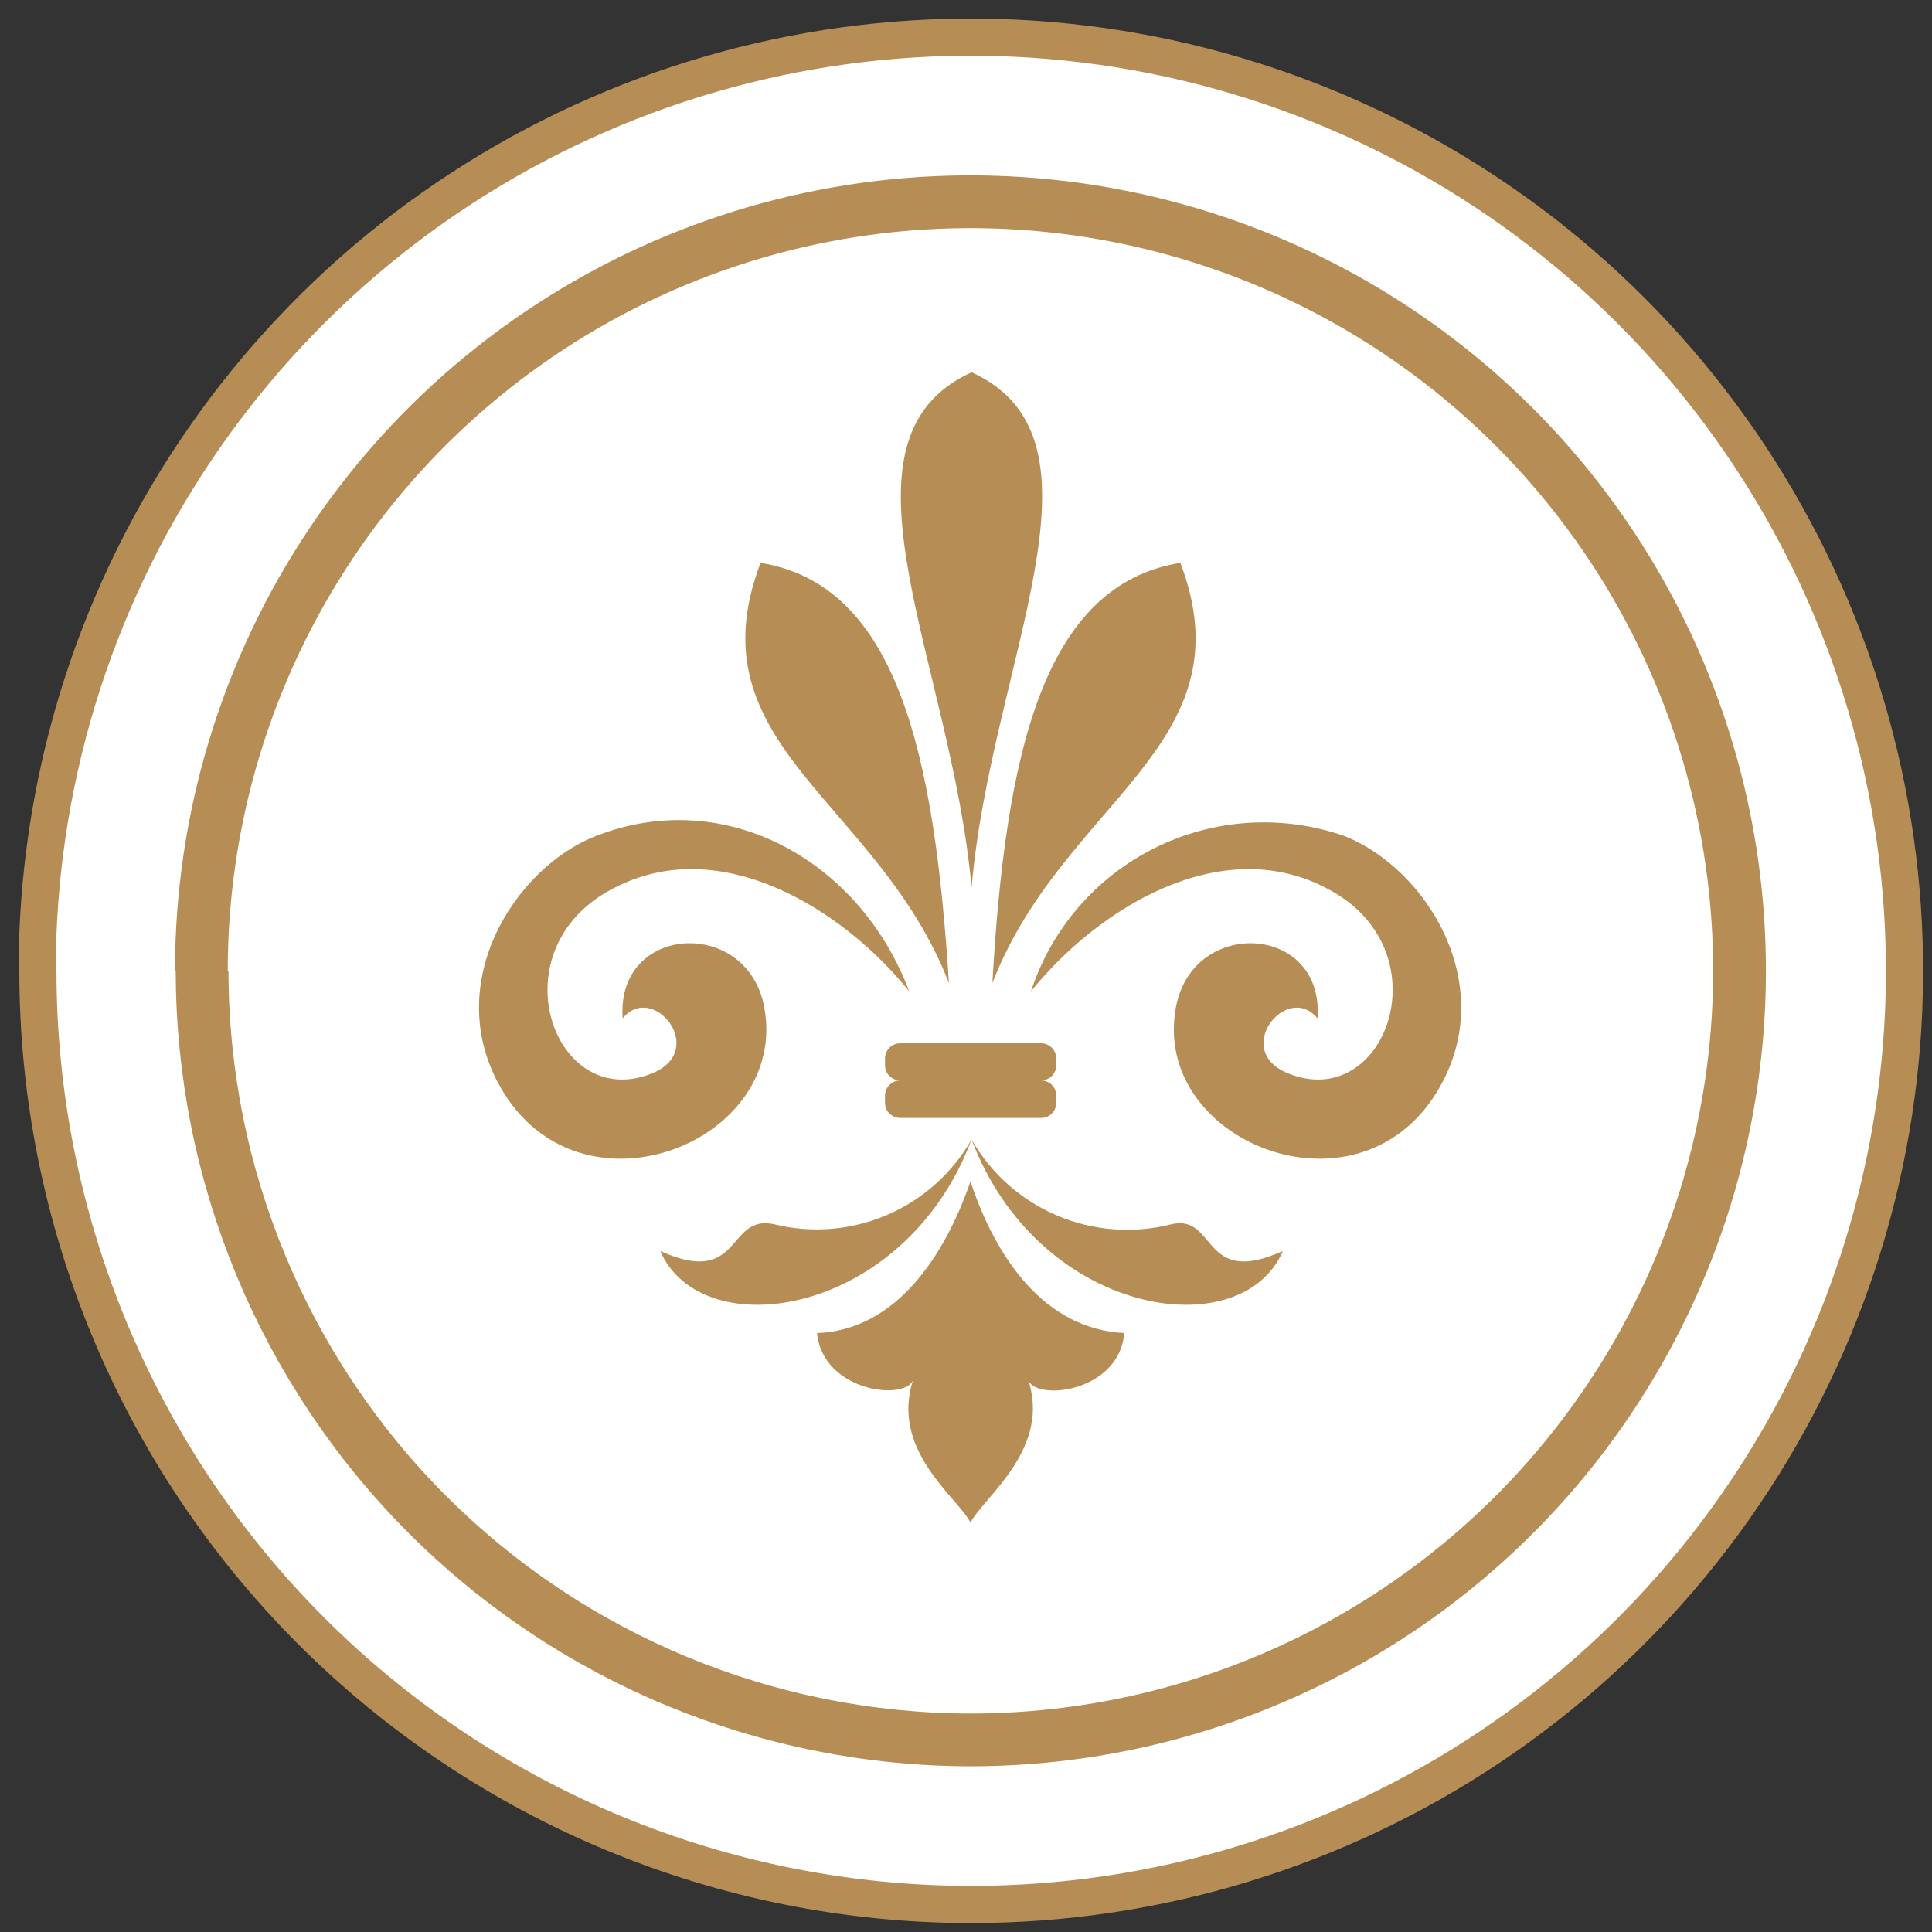
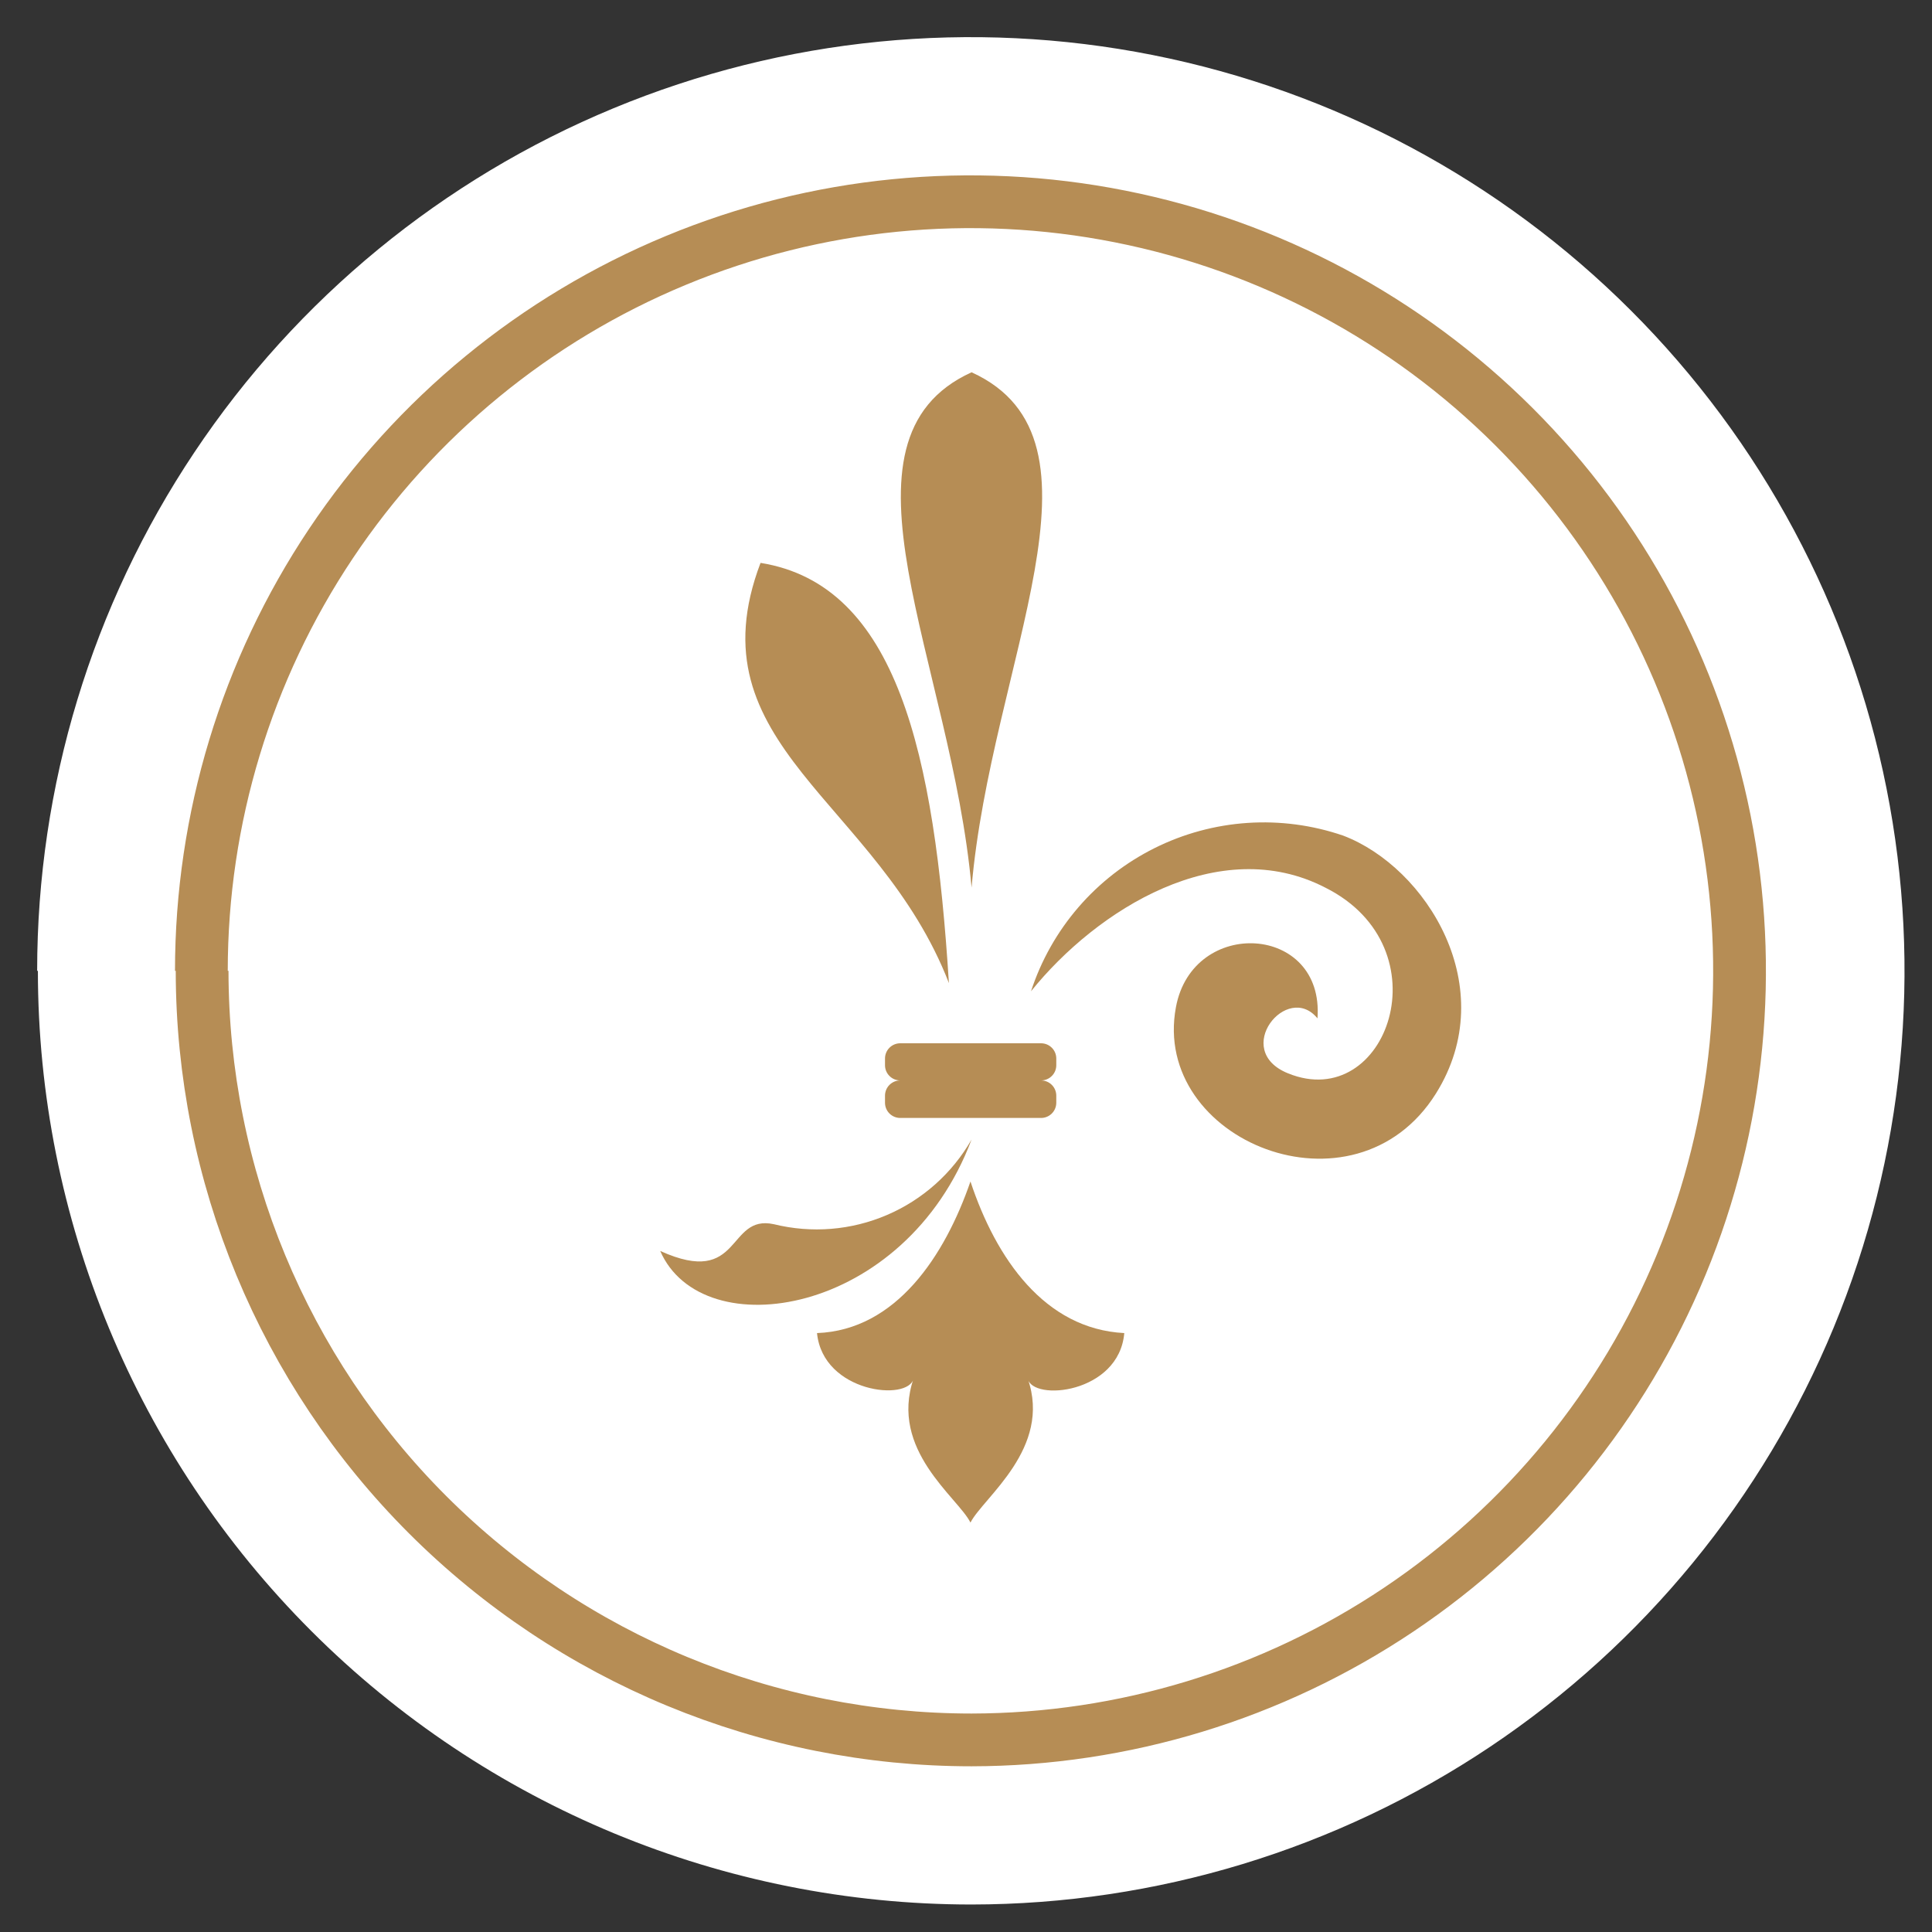
<svg xmlns="http://www.w3.org/2000/svg" width="52" height="52" viewBox="0 0 52 52" fill="none">
  <rect x="0" y="0" width="52" height="52" fill="#333333" stroke="none" />
  <path d="M1 26.13C1 21.161 2.473 16.303 5.234 12.171C7.994 8.038 11.918 4.817 16.509 2.915C21.099 1.012 26.151 0.513 31.025 1.481C35.9 2.449 40.377 4.841 43.892 8.353C47.408 11.866 49.803 16.342 50.775 21.215C51.747 26.089 51.252 31.141 49.353 35.733C47.454 40.325 44.236 44.251 40.106 47.015C35.976 49.779 31.119 51.256 26.15 51.26C19.485 51.26 13.093 48.612 8.38 43.9C3.668 39.187 1.02 32.795 1.02 26.13" fill="white" />
-   <path d="M1 26.13C1 21.161 2.473 16.303 5.234 12.171C7.994 8.038 11.918 4.817 16.509 2.915C21.099 1.012 26.151 0.513 31.025 1.481C35.9 2.449 40.377 4.841 43.892 8.353C47.408 11.866 49.803 16.342 50.775 21.215C51.747 26.089 51.252 31.141 49.353 35.733C47.454 40.325 44.236 44.251 40.106 47.015C35.976 49.779 31.119 51.256 26.15 51.26C19.485 51.26 13.093 48.612 8.38 43.9C3.668 39.187 1.02 32.795 1.02 26.13" stroke="#B68D55" stroke-miterlimit="10" />
-   <path d="M5.42 26.13C5.42 22.037 6.633 18.036 8.906 14.633C11.18 11.229 14.411 8.576 18.192 7.009C21.972 5.441 26.133 5.029 30.147 5.826C34.162 6.622 37.85 8.591 40.746 11.482C43.643 14.374 45.617 18.06 46.419 22.073C47.221 26.087 46.815 30.248 45.253 34.031C43.691 37.814 41.042 41.049 37.642 43.327C34.242 45.605 30.243 46.824 26.15 46.83C20.659 46.83 15.393 44.65 11.509 40.768C7.626 36.886 5.443 31.621 5.44 26.13" fill="white" />
+   <path d="M5.42 26.13C5.42 22.037 6.633 18.036 8.906 14.633C21.972 5.441 26.133 5.029 30.147 5.826C34.162 6.622 37.85 8.591 40.746 11.482C43.643 14.374 45.617 18.06 46.419 22.073C47.221 26.087 46.815 30.248 45.253 34.031C43.691 37.814 41.042 41.049 37.642 43.327C34.242 45.605 30.243 46.824 26.15 46.83C20.659 46.83 15.393 44.65 11.509 40.768C7.626 36.886 5.443 31.621 5.44 26.13" fill="white" />
  <path d="M5.42 26.13C5.42 22.037 6.633 18.036 8.906 14.633C11.18 11.229 14.411 8.576 18.192 7.009C21.972 5.441 26.133 5.029 30.147 5.826C34.162 6.622 37.85 8.591 40.746 11.482C43.643 14.374 45.617 18.06 46.419 22.073C47.221 26.087 46.815 30.248 45.253 34.031C43.691 37.814 41.042 41.049 37.642 43.327C34.242 45.605 30.243 46.824 26.15 46.83C20.659 46.83 15.393 44.65 11.509 40.768C7.626 36.886 5.443 31.621 5.44 26.13" stroke="#B68D55" stroke-width="1.42" stroke-miterlimit="10" />
  <path d="M26.15 23.89C26.67 17.83 30.15 11.84 26.15 10.02C22.15 11.84 25.61 17.83 26.15 23.89Z" fill="#B68D55" />
-   <path d="M31.77 15.15C33.64 20.07 28.61 21.55 26.71 26.46C27.06 20.29 28.08 15.74 31.77 15.15Z" fill="#B68D55" />
  <path d="M20.47 15.15C18.6 20.07 23.64 21.55 25.54 26.46C25.15 20.29 24.15 15.74 20.47 15.15Z" fill="#B68D55" />
  <path d="M26.15 30.67C24.36 35.43 18.9 36.27 17.77 33.67C19.98 34.67 19.55 32.67 20.83 32.95C21.844 33.2 22.912 33.114 23.872 32.702C24.832 32.291 25.632 31.577 26.15 30.67Z" fill="#B68D55" />
-   <path d="M26.15 30.67C27.95 35.43 33.41 36.27 34.53 33.67C32.32 34.67 32.76 32.67 31.53 32.95C30.507 33.212 29.427 33.13 28.455 32.718C27.483 32.306 26.673 31.587 26.15 30.67Z" fill="#B68D55" />
-   <path d="M16.07 22.49C13.83 23.34 11.79 26.58 13.57 29.43C15.76 32.93 21.24 30.7 20.57 27.11C20.12 24.67 16.57 24.87 16.76 27.41C17.57 26.41 19.08 28.27 17.55 28.89C14.89 29.97 13.31 25.51 16.55 23.89C19.4 22.42 22.69 24.47 24.47 26.68C23.15 23.17 19.54 21.15 16.07 22.49Z" fill="#B68D55" />
  <path d="M36.15 22.49C38.39 23.34 40.43 26.58 38.65 29.43C36.46 32.93 30.98 30.7 31.65 27.11C32.1 24.67 35.65 24.87 35.46 27.41C34.65 26.41 33.13 28.27 34.67 28.89C37.33 29.97 38.91 25.51 35.67 23.89C32.82 22.42 29.53 24.47 27.75 26.68C28.021 25.85 28.454 25.082 29.025 24.42C29.595 23.759 30.292 23.218 31.073 22.828C31.855 22.438 32.706 22.207 33.578 22.149C34.449 22.091 35.324 22.207 36.15 22.49Z" fill="#B68D55" />
  <path d="M24.59 37.1C23.93 39.03 25.78 40.3 26.12 40.98C26.47 40.3 28.32 38.98 27.66 37.1C27.78 37.73 30.12 37.51 30.26 35.88C28.12 35.77 26.81 33.88 26.12 31.8C25.43 33.8 24.12 35.8 21.99 35.88C22.15 37.49 24.46 37.73 24.59 37.1Z" fill="#B68D55" />
  <path d="M23.82 29.49V29.68C23.82 29.789 23.863 29.893 23.94 29.97C24.017 30.047 24.121 30.09 24.23 30.09H28.02C28.129 30.09 28.233 30.047 28.31 29.97C28.387 29.893 28.43 29.789 28.43 29.68V29.49C28.43 29.381 28.387 29.277 28.31 29.2C28.233 29.123 28.129 29.08 28.02 29.08C28.075 29.08 28.129 29.069 28.179 29.048C28.23 29.027 28.275 28.996 28.314 28.956C28.352 28.917 28.382 28.871 28.402 28.82C28.422 28.769 28.431 28.715 28.43 28.66V28.49C28.43 28.381 28.387 28.277 28.31 28.2C28.233 28.123 28.129 28.08 28.02 28.08H24.23C24.121 28.08 24.017 28.123 23.94 28.2C23.863 28.277 23.82 28.381 23.82 28.49V28.66C23.819 28.715 23.828 28.769 23.848 28.82C23.868 28.871 23.898 28.917 23.936 28.956C23.975 28.996 24.02 29.027 24.071 29.048C24.121 29.069 24.175 29.08 24.23 29.08C24.176 29.08 24.123 29.091 24.073 29.111C24.023 29.132 23.978 29.162 23.94 29.2C23.902 29.238 23.872 29.283 23.851 29.333C23.831 29.383 23.82 29.436 23.82 29.49Z" fill="#B68D55" />
</svg>